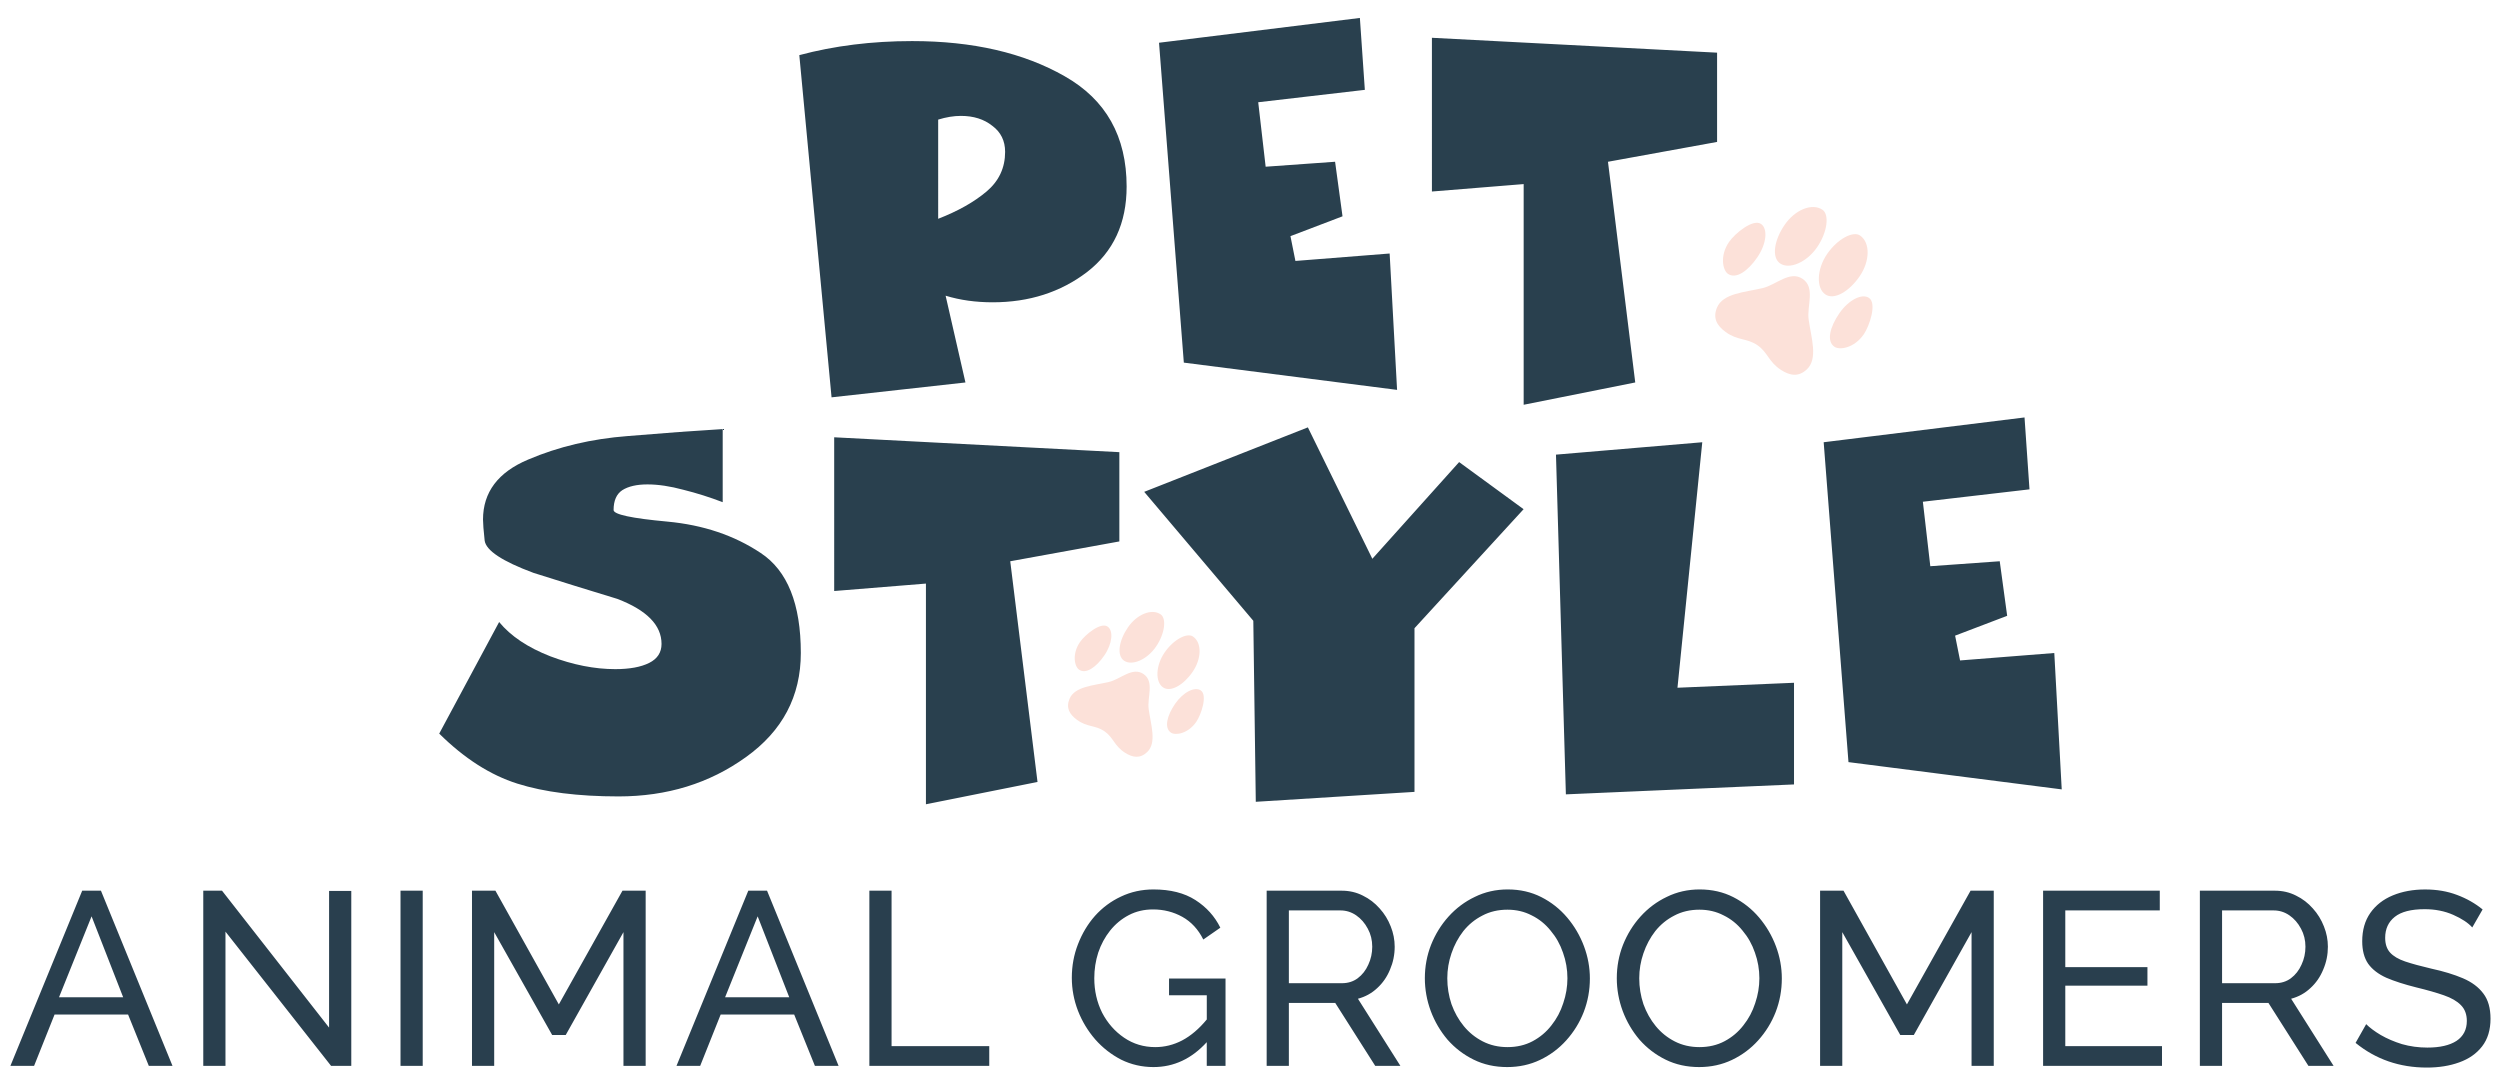
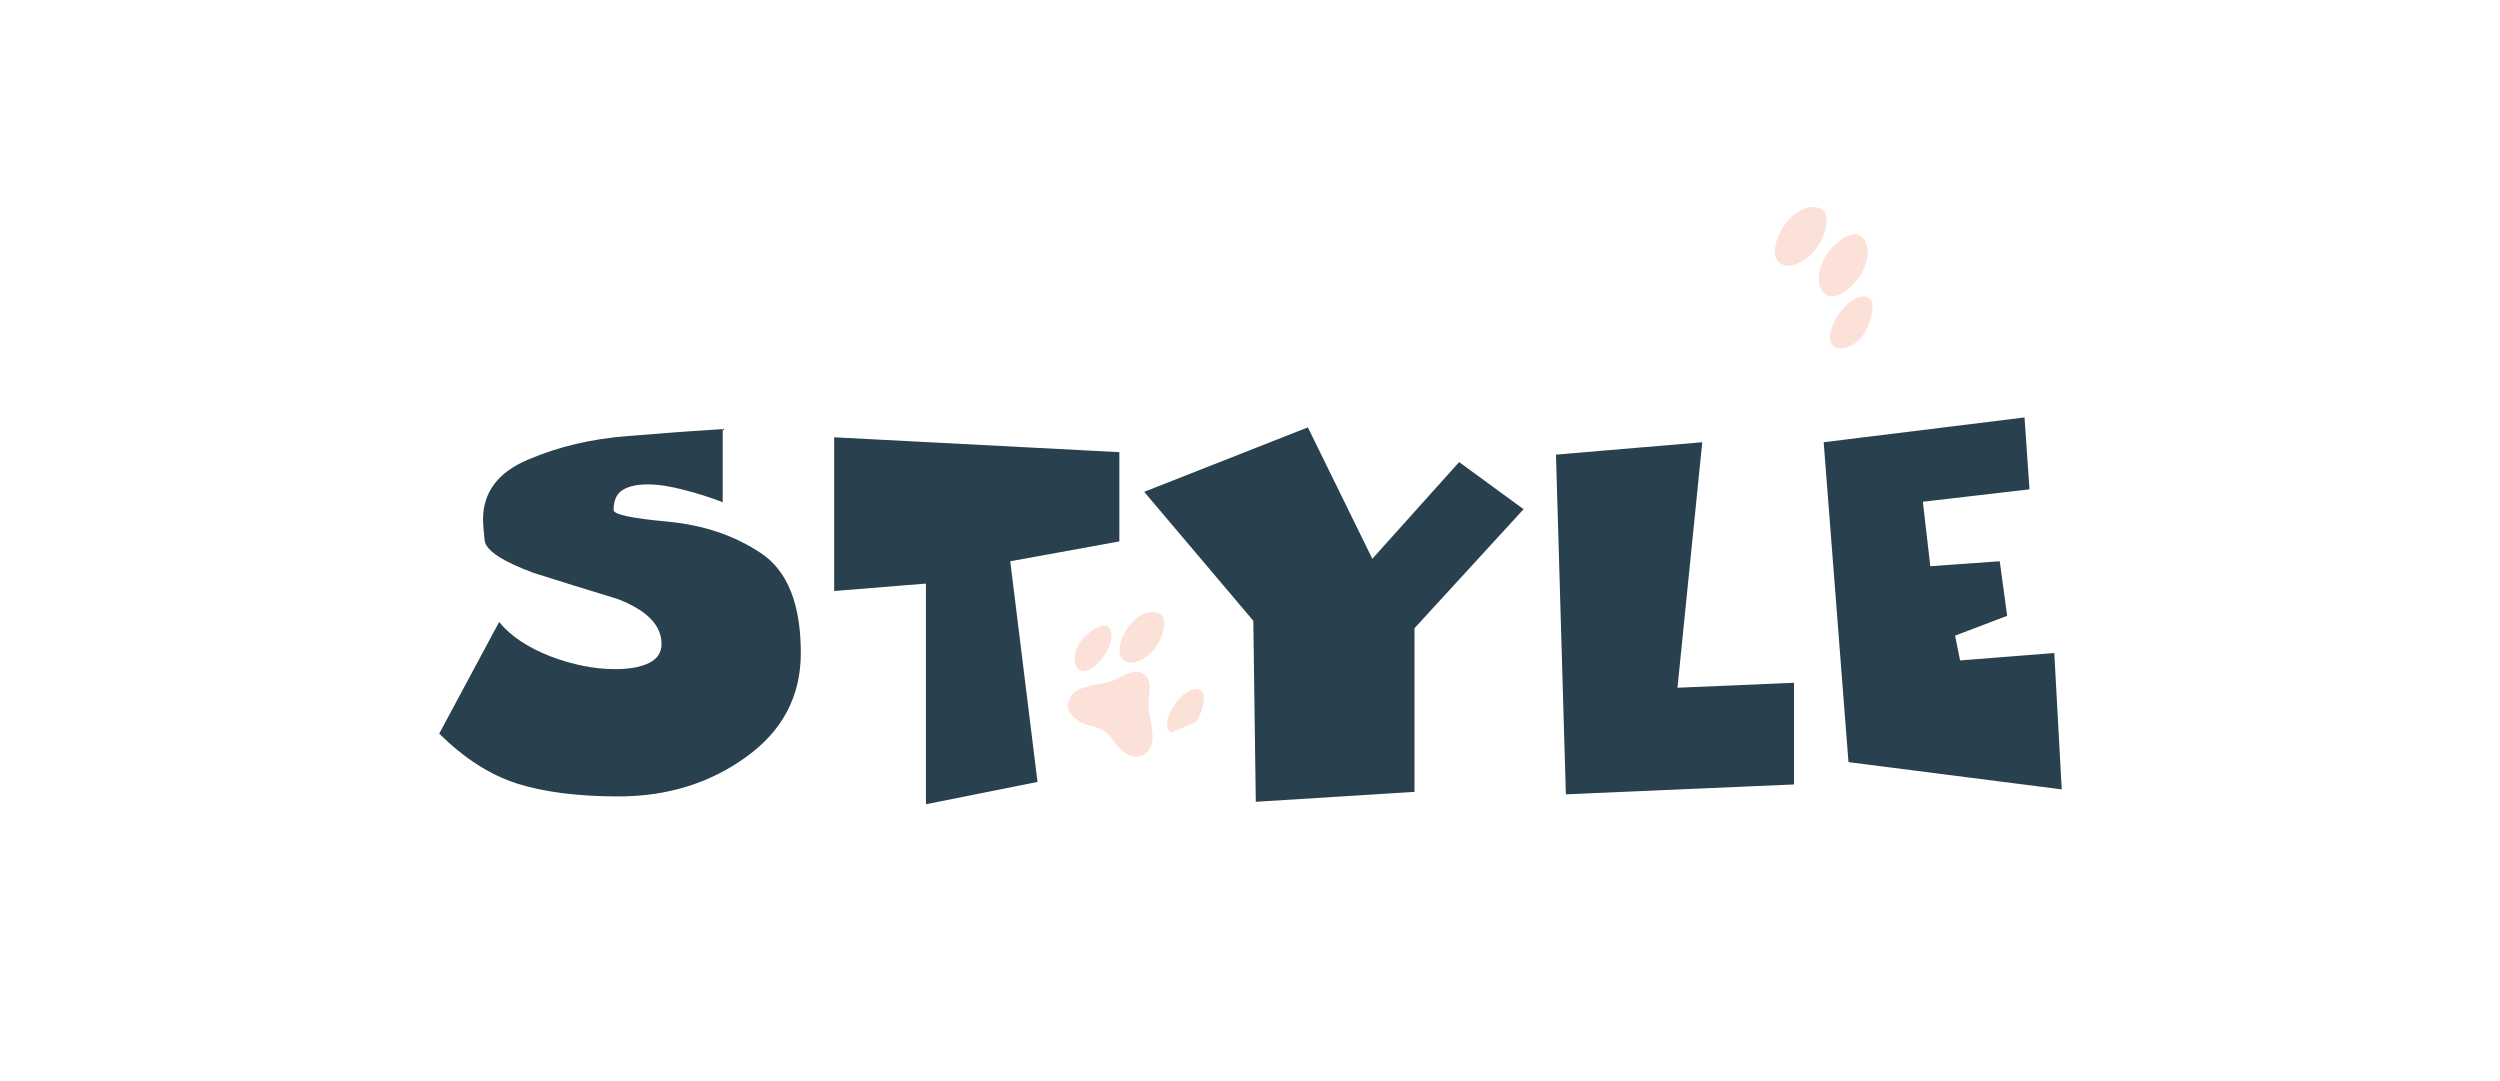
<svg xmlns="http://www.w3.org/2000/svg" version="1.1" id="Слой_1" x="0px" y="0px" width="185px" height="80px" viewBox="0 0 185 80" enable-background="new 0 0 185 80" xml:space="preserve">
  <g>
    <g>
      <path fill="#FCE1D9" d="M81.724,54.11c-0.67-0.459-1.262-0.283-2.027-0.842c-0.551-0.403-0.831-0.881-0.553-1.554    c0.382-0.924,1.786-0.981,2.922-1.25c0.858-0.203,1.737-1.146,2.557-0.584c0.82,0.561,0.258,1.722,0.379,2.595    c0.159,1.157,0.614,2.486-0.11,3.177c-0.527,0.502-1.074,0.414-1.649,0.046C82.444,55.185,82.395,54.569,81.724,54.11z" />
      <path fill="#FCE1D9" d="M83.466,46.427c-0.666,0.973-0.848,2.078-0.286,2.463c0.587,0.402,1.699-0.067,2.365-1.039    c0.666-0.973,0.783-2.087,0.343-2.389C85.227,45.01,84.132,45.454,83.466,46.427z" />
      <path fill="#FCE1D9" d="M79.916,47.516c0.369-0.538,1.532-1.502,2.046-1.15c0.44,0.302,0.361,1.257-0.241,2.135    c-0.601,0.878-1.358,1.406-1.871,1.053C79.512,49.323,79.315,48.394,79.916,47.516z" />
-       <path fill="#FCE1D9" d="M88.259,49.71c-0.666,0.973-1.631,1.542-2.194,1.156c-0.587-0.402-0.552-1.608,0.115-2.58    c0.666-0.973,1.663-1.484,2.103-1.182C88.945,47.556,88.925,48.737,88.259,49.71z" />
-       <path fill="#FCE1D9" d="M88.525,53.414c0.369-0.538,0.847-1.971,0.333-2.323c-0.44-0.301-1.302,0.118-1.904,0.996    c-0.601,0.878-0.82,1.774-0.306,2.126C86.986,54.444,87.924,54.292,88.525,53.414z" />
+       <path fill="#FCE1D9" d="M88.525,53.414c0.369-0.538,0.847-1.971,0.333-2.323c-0.44-0.301-1.302,0.118-1.904,0.996    c-0.601,0.878-0.82,1.774-0.306,2.126z" />
    </g>
    <g>
-       <path fill="#FCE1D9" d="M130.044,25.542c-0.776-0.532-1.462-0.327-2.349-0.976c-0.638-0.467-0.962-1.02-0.64-1.8    c0.442-1.071,2.068-1.136,3.385-1.448c0.994-0.235,2.012-1.327,2.961-0.677c0.949,0.65,0.299,1.994,0.439,3.006    c0.185,1.341,0.711,2.881-0.127,3.68c-0.611,0.582-1.244,0.48-1.91,0.053C130.877,26.787,130.82,26.073,130.044,25.542z" />
      <path fill="#FCE1D9" d="M132.061,16.642c-0.772,1.127-0.983,2.407-0.331,2.853c0.68,0.466,1.967-0.077,2.739-1.204    c0.772-1.127,0.907-2.417,0.397-2.767C134.1,15.001,132.832,15.515,132.061,16.642z" />
-       <path fill="#FCE1D9" d="M127.949,17.905c0.427-0.623,1.775-1.74,2.369-1.332c0.51,0.349,0.418,1.456-0.279,2.473    c-0.697,1.017-1.573,1.628-2.168,1.22C127.48,19.998,127.252,18.922,127.949,17.905z" />
      <path fill="#FCE1D9" d="M137.614,20.445c-0.772,1.127-1.89,1.786-2.541,1.34c-0.68-0.466-0.639-1.863,0.133-2.989    c0.772-1.127,1.926-1.719,2.437-1.369C138.407,17.95,138.386,19.319,137.614,20.445z" />
      <path fill="#FCE1D9" d="M137.921,24.736c0.427-0.623,0.981-2.283,0.386-2.691c-0.51-0.349-1.508,0.136-2.205,1.153    c-0.697,1.017-0.95,2.055-0.355,2.462C136.139,25.929,137.225,25.753,137.921,24.736z" />
    </g>
    <path fill="#29404E" d="M32.502,54.287l4.434-8.257c0.856,1.04,2.12,1.886,3.792,2.538c1.672,0.632,3.272,0.948,4.801,0.948   c1.06,0,1.896-0.153,2.508-0.459c0.612-0.306,0.917-0.775,0.917-1.407c0-1.386-1.091-2.498-3.272-3.333   c-2.08-0.632-4.149-1.274-6.208-1.927c-2.304-0.856-3.507-1.651-3.609-2.385c-0.082-0.754-0.122-1.274-0.122-1.56   c0-2.018,1.111-3.497,3.333-4.434c2.243-0.958,4.7-1.539,7.37-1.743c2.691-0.224,5.036-0.398,7.034-0.52v5.413   c-0.958-0.367-1.927-0.673-2.905-0.917c-0.979-0.265-1.866-0.398-2.661-0.398c-0.795,0-1.417,0.143-1.866,0.428   c-0.428,0.285-0.642,0.775-0.642,1.468c0,0.326,1.325,0.612,3.976,0.856c2.65,0.245,4.954,1.019,6.912,2.324   c1.978,1.305,2.967,3.772,2.967,7.401c0,3.201-1.356,5.77-4.067,7.707c-2.691,1.937-5.831,2.905-9.419,2.905   c-2.997,0-5.495-0.316-7.493-0.948C36.284,57.355,34.357,56.122,32.502,54.287z M68.519,59.516V43.185l-6.789,0.55V32.359   l21.102,1.101v6.606l-8.074,1.468l2.018,16.331L68.519,59.516z M92.928,59.333l-0.183-13.395l-8.074-9.542l12.111-4.771   l4.771,9.725l6.422-7.156l4.771,3.486l-8.074,8.808v12.111L92.928,59.333z M115.142,33.643l10.826-0.917l-1.835,18.166l8.624-0.367   v7.523l-16.882,0.734L115.142,33.643z M136.787,56.397l-1.835-23.671l14.863-1.835l0.367,5.321l-7.89,0.917l0.55,4.771l5.138-0.367   l0.55,4.037l-3.853,1.468l0.367,1.835l6.973-0.55l0.55,10.092L136.787,56.397z" />
-     <path fill="#29404E" d="M61.535,29.403L59.149,4.08c2.589-0.693,5.372-1.04,8.349-1.04c4.485,0,8.247,0.867,11.285,2.6   c3.058,1.733,4.587,4.455,4.587,8.166c0,2.712-0.979,4.822-2.936,6.331c-1.957,1.488-4.282,2.233-6.973,2.233   c-1.264,0-2.426-0.163-3.486-0.489l1.468,6.422L61.535,29.403z M69.425,16.191c1.468-0.571,2.661-1.244,3.578-2.018   c0.917-0.775,1.376-1.753,1.376-2.936c0-0.816-0.316-1.458-0.948-1.927c-0.612-0.489-1.386-0.734-2.324-0.734   c-0.53,0-1.091,0.092-1.682,0.275V16.191z M87.603,26.834L85.768,3.163l14.863-1.835l0.367,5.321l-7.89,0.917l0.55,4.771   l5.138-0.367l0.55,4.037l-3.853,1.468l0.367,1.835l6.973-0.55l0.55,10.092L87.603,26.834z M112.751,29.953V13.622l-6.789,0.55   V2.796l21.102,1.101v6.606l-8.074,1.468l2.018,16.331L112.751,29.953z" />
  </g>
-   <path fill="#293F4E" d="M6.083,65.911h1.387l5.294,12.961h-1.753l-1.533-3.797h-5.44l-1.515,3.797H0.771L6.083,65.911z   M9.114,73.797l-2.337-5.988l-2.41,5.988H9.114z M16.685,68.941v9.931h-1.643V65.911h1.387l7.923,10.132V65.929h1.643v12.943h-1.497  L16.685,68.941z M29.638,78.872V65.911h1.643v12.961H29.638z M46.136,78.872v-9.894l-4.272,7.612h-1.004l-4.29-7.612v9.894h-1.643  V65.911h1.734l4.692,8.416l4.71-8.416h1.716v12.961H46.136z M55.374,65.911h1.387l5.294,12.961h-1.753l-1.533-3.797h-5.44  l-1.515,3.797h-1.753L55.374,65.911z M58.404,73.797l-2.337-5.988l-2.41,5.988H58.404z M64.333,78.872V65.911h1.643v11.501h7.229  v1.46H64.333z M85.357,78.963c-0.852,0-1.649-0.183-2.391-0.548c-0.73-0.377-1.369-0.876-1.917-1.497  c-0.548-0.633-0.973-1.339-1.278-2.118c-0.304-0.791-0.456-1.606-0.456-2.446c0-0.876,0.152-1.704,0.456-2.483  c0.304-0.791,0.724-1.491,1.26-2.099c0.548-0.608,1.187-1.083,1.917-1.424c0.743-0.353,1.546-0.529,2.41-0.529  c1.254,0,2.288,0.262,3.103,0.785c0.816,0.523,1.43,1.205,1.844,2.045l-1.26,0.876c-0.377-0.754-0.895-1.314-1.552-1.679  c-0.657-0.365-1.381-0.548-2.172-0.548c-0.657,0-1.254,0.14-1.789,0.42c-0.535,0.28-0.998,0.663-1.387,1.15  c-0.377,0.475-0.67,1.016-0.876,1.625c-0.195,0.608-0.292,1.241-0.292,1.899c0,0.925,0.195,1.777,0.584,2.556  c0.402,0.767,0.943,1.381,1.625,1.844c0.681,0.462,1.448,0.694,2.3,0.694c0.694,0,1.357-0.164,1.99-0.493  c0.645-0.341,1.254-0.858,1.826-1.552v-1.789h-2.793V72.41h4.18v6.462H89.3V77.12C88.18,78.349,86.866,78.963,85.357,78.963z   M93.733,78.872V65.911h5.55c0.572,0,1.095,0.122,1.57,0.365c0.475,0.231,0.888,0.548,1.241,0.949  c0.353,0.389,0.627,0.834,0.821,1.333c0.194,0.487,0.292,0.986,0.292,1.497c0,0.596-0.116,1.162-0.347,1.698  c-0.219,0.535-0.536,0.992-0.949,1.369c-0.402,0.377-0.876,0.639-1.424,0.785l3.14,4.965h-1.862l-2.957-4.655h-3.432v4.655H93.733z   M95.376,72.757h3.925c0.45,0,0.84-0.122,1.168-0.365c0.34-0.256,0.602-0.59,0.785-1.004c0.194-0.414,0.292-0.858,0.292-1.333  c0-0.487-0.11-0.931-0.329-1.333c-0.219-0.414-0.505-0.743-0.858-0.986c-0.353-0.243-0.743-0.365-1.168-0.365h-3.815V72.757z   M111.536,78.963c-0.913,0-1.741-0.183-2.483-0.548c-0.743-0.365-1.387-0.858-1.935-1.479c-0.536-0.633-0.949-1.339-1.241-2.118  c-0.292-0.791-0.438-1.601-0.438-2.428c0-0.864,0.152-1.685,0.456-2.464c0.316-0.791,0.748-1.491,1.296-2.099  c0.56-0.621,1.211-1.108,1.953-1.46c0.742-0.365,1.552-0.548,2.428-0.548c0.913,0,1.74,0.188,2.483,0.566  c0.742,0.377,1.381,0.882,1.917,1.515c0.535,0.633,0.949,1.339,1.241,2.118c0.292,0.779,0.438,1.576,0.438,2.391  c0,0.864-0.152,1.692-0.456,2.483c-0.304,0.779-0.737,1.479-1.296,2.099c-0.548,0.608-1.193,1.089-1.935,1.442  C113.222,78.787,112.413,78.963,111.536,78.963z M107.1,72.392c0,0.657,0.103,1.296,0.31,1.917c0.219,0.608,0.523,1.15,0.913,1.625  c0.389,0.475,0.858,0.852,1.406,1.132s1.156,0.42,1.826,0.42c0.694,0,1.314-0.146,1.862-0.438c0.548-0.292,1.01-0.681,1.387-1.168  c0.389-0.487,0.681-1.035,0.876-1.643c0.207-0.608,0.31-1.223,0.31-1.844c0-0.657-0.11-1.29-0.329-1.899  c-0.207-0.608-0.511-1.15-0.913-1.625c-0.39-0.487-0.858-0.864-1.406-1.132c-0.536-0.28-1.132-0.42-1.789-0.42  c-0.694,0-1.314,0.146-1.862,0.438c-0.548,0.28-1.016,0.663-1.406,1.15c-0.377,0.487-0.67,1.035-0.876,1.643  C107.204,71.144,107.1,71.759,107.1,72.392z M125.74,78.963c-0.913,0-1.741-0.183-2.483-0.548c-0.743-0.365-1.387-0.858-1.935-1.479  c-0.536-0.633-0.949-1.339-1.241-2.118c-0.292-0.791-0.438-1.601-0.438-2.428c0-0.864,0.152-1.685,0.456-2.464  c0.316-0.791,0.748-1.491,1.296-2.099c0.56-0.621,1.211-1.108,1.953-1.46c0.742-0.365,1.552-0.548,2.428-0.548  c0.913,0,1.74,0.188,2.483,0.566c0.742,0.377,1.381,0.882,1.917,1.515c0.535,0.633,0.949,1.339,1.241,2.118s0.438,1.576,0.438,2.391  c0,0.864-0.152,1.692-0.456,2.483c-0.304,0.779-0.737,1.479-1.296,2.099c-0.548,0.608-1.193,1.089-1.935,1.442  C127.425,78.787,126.616,78.963,125.74,78.963z M121.304,72.392c0,0.657,0.103,1.296,0.31,1.917c0.219,0.608,0.523,1.15,0.913,1.625  c0.389,0.475,0.858,0.852,1.406,1.132c0.548,0.28,1.156,0.42,1.826,0.42c0.694,0,1.314-0.146,1.862-0.438  c0.548-0.292,1.01-0.681,1.387-1.168c0.389-0.487,0.681-1.035,0.876-1.643c0.207-0.608,0.31-1.223,0.31-1.844  c0-0.657-0.11-1.29-0.329-1.899c-0.207-0.608-0.511-1.15-0.913-1.625c-0.39-0.487-0.858-0.864-1.406-1.132  c-0.536-0.28-1.132-0.42-1.789-0.42c-0.694,0-1.314,0.146-1.862,0.438c-0.548,0.28-1.016,0.663-1.406,1.15  c-0.377,0.487-0.67,1.035-0.876,1.643C121.407,71.144,121.304,71.759,121.304,72.392z M145.895,78.872v-9.894l-4.272,7.612h-1.004  l-4.29-7.612v9.894h-1.643V65.911h1.734l4.692,8.416l4.71-8.416h1.716v12.961H145.895z M159.988,77.412v1.46h-8.799V65.911h8.635  v1.46h-6.992v4.199h6.079v1.369h-6.079v4.473H159.988z M162.79,78.872V65.911h5.55c0.572,0,1.095,0.122,1.57,0.365  c0.475,0.231,0.889,0.548,1.241,0.949c0.353,0.389,0.627,0.834,0.821,1.333c0.195,0.487,0.292,0.986,0.292,1.497  c0,0.596-0.115,1.162-0.347,1.698c-0.219,0.535-0.535,0.992-0.949,1.369c-0.402,0.377-0.876,0.639-1.424,0.785l3.14,4.965h-1.862  l-2.957-4.655h-3.432v4.655H162.79z M164.433,72.757h3.925c0.45,0,0.84-0.122,1.168-0.365c0.341-0.256,0.602-0.59,0.785-1.004  c0.195-0.414,0.292-0.858,0.292-1.333c0-0.487-0.11-0.931-0.329-1.333c-0.219-0.414-0.505-0.743-0.858-0.986  c-0.353-0.243-0.742-0.365-1.168-0.365h-3.815V72.757z M182.948,68.631c-0.304-0.341-0.773-0.651-1.406-0.931  c-0.633-0.28-1.339-0.42-2.118-0.42c-0.998,0-1.734,0.188-2.209,0.566c-0.475,0.377-0.712,0.895-0.712,1.552  c0,0.462,0.122,0.827,0.365,1.095c0.244,0.268,0.615,0.487,1.114,0.657c0.511,0.17,1.156,0.347,1.935,0.529  c0.901,0.195,1.679,0.432,2.337,0.712c0.657,0.28,1.162,0.657,1.515,1.132c0.353,0.462,0.529,1.083,0.529,1.862  c0,0.827-0.207,1.509-0.621,2.045c-0.413,0.535-0.979,0.931-1.698,1.187c-0.706,0.256-1.503,0.383-2.391,0.383  c-2.02,0-3.779-0.608-5.276-1.826l0.785-1.387c0.268,0.268,0.627,0.535,1.077,0.803c0.463,0.268,0.986,0.493,1.57,0.675  c0.596,0.17,1.223,0.256,1.88,0.256c0.925,0,1.643-0.164,2.154-0.493c0.511-0.341,0.767-0.834,0.767-1.479  c0-0.487-0.146-0.876-0.438-1.168c-0.28-0.292-0.7-0.535-1.26-0.73c-0.56-0.195-1.241-0.389-2.045-0.584  c-0.876-0.219-1.612-0.456-2.209-0.712c-0.596-0.268-1.046-0.615-1.351-1.041c-0.292-0.426-0.438-0.98-0.438-1.661  c0-0.827,0.201-1.528,0.602-2.099c0.402-0.572,0.956-1.004,1.661-1.296c0.706-0.292,1.503-0.438,2.391-0.438  c0.864,0,1.649,0.134,2.355,0.402c0.718,0.268,1.351,0.627,1.899,1.077L182.948,68.631z" />
</svg>